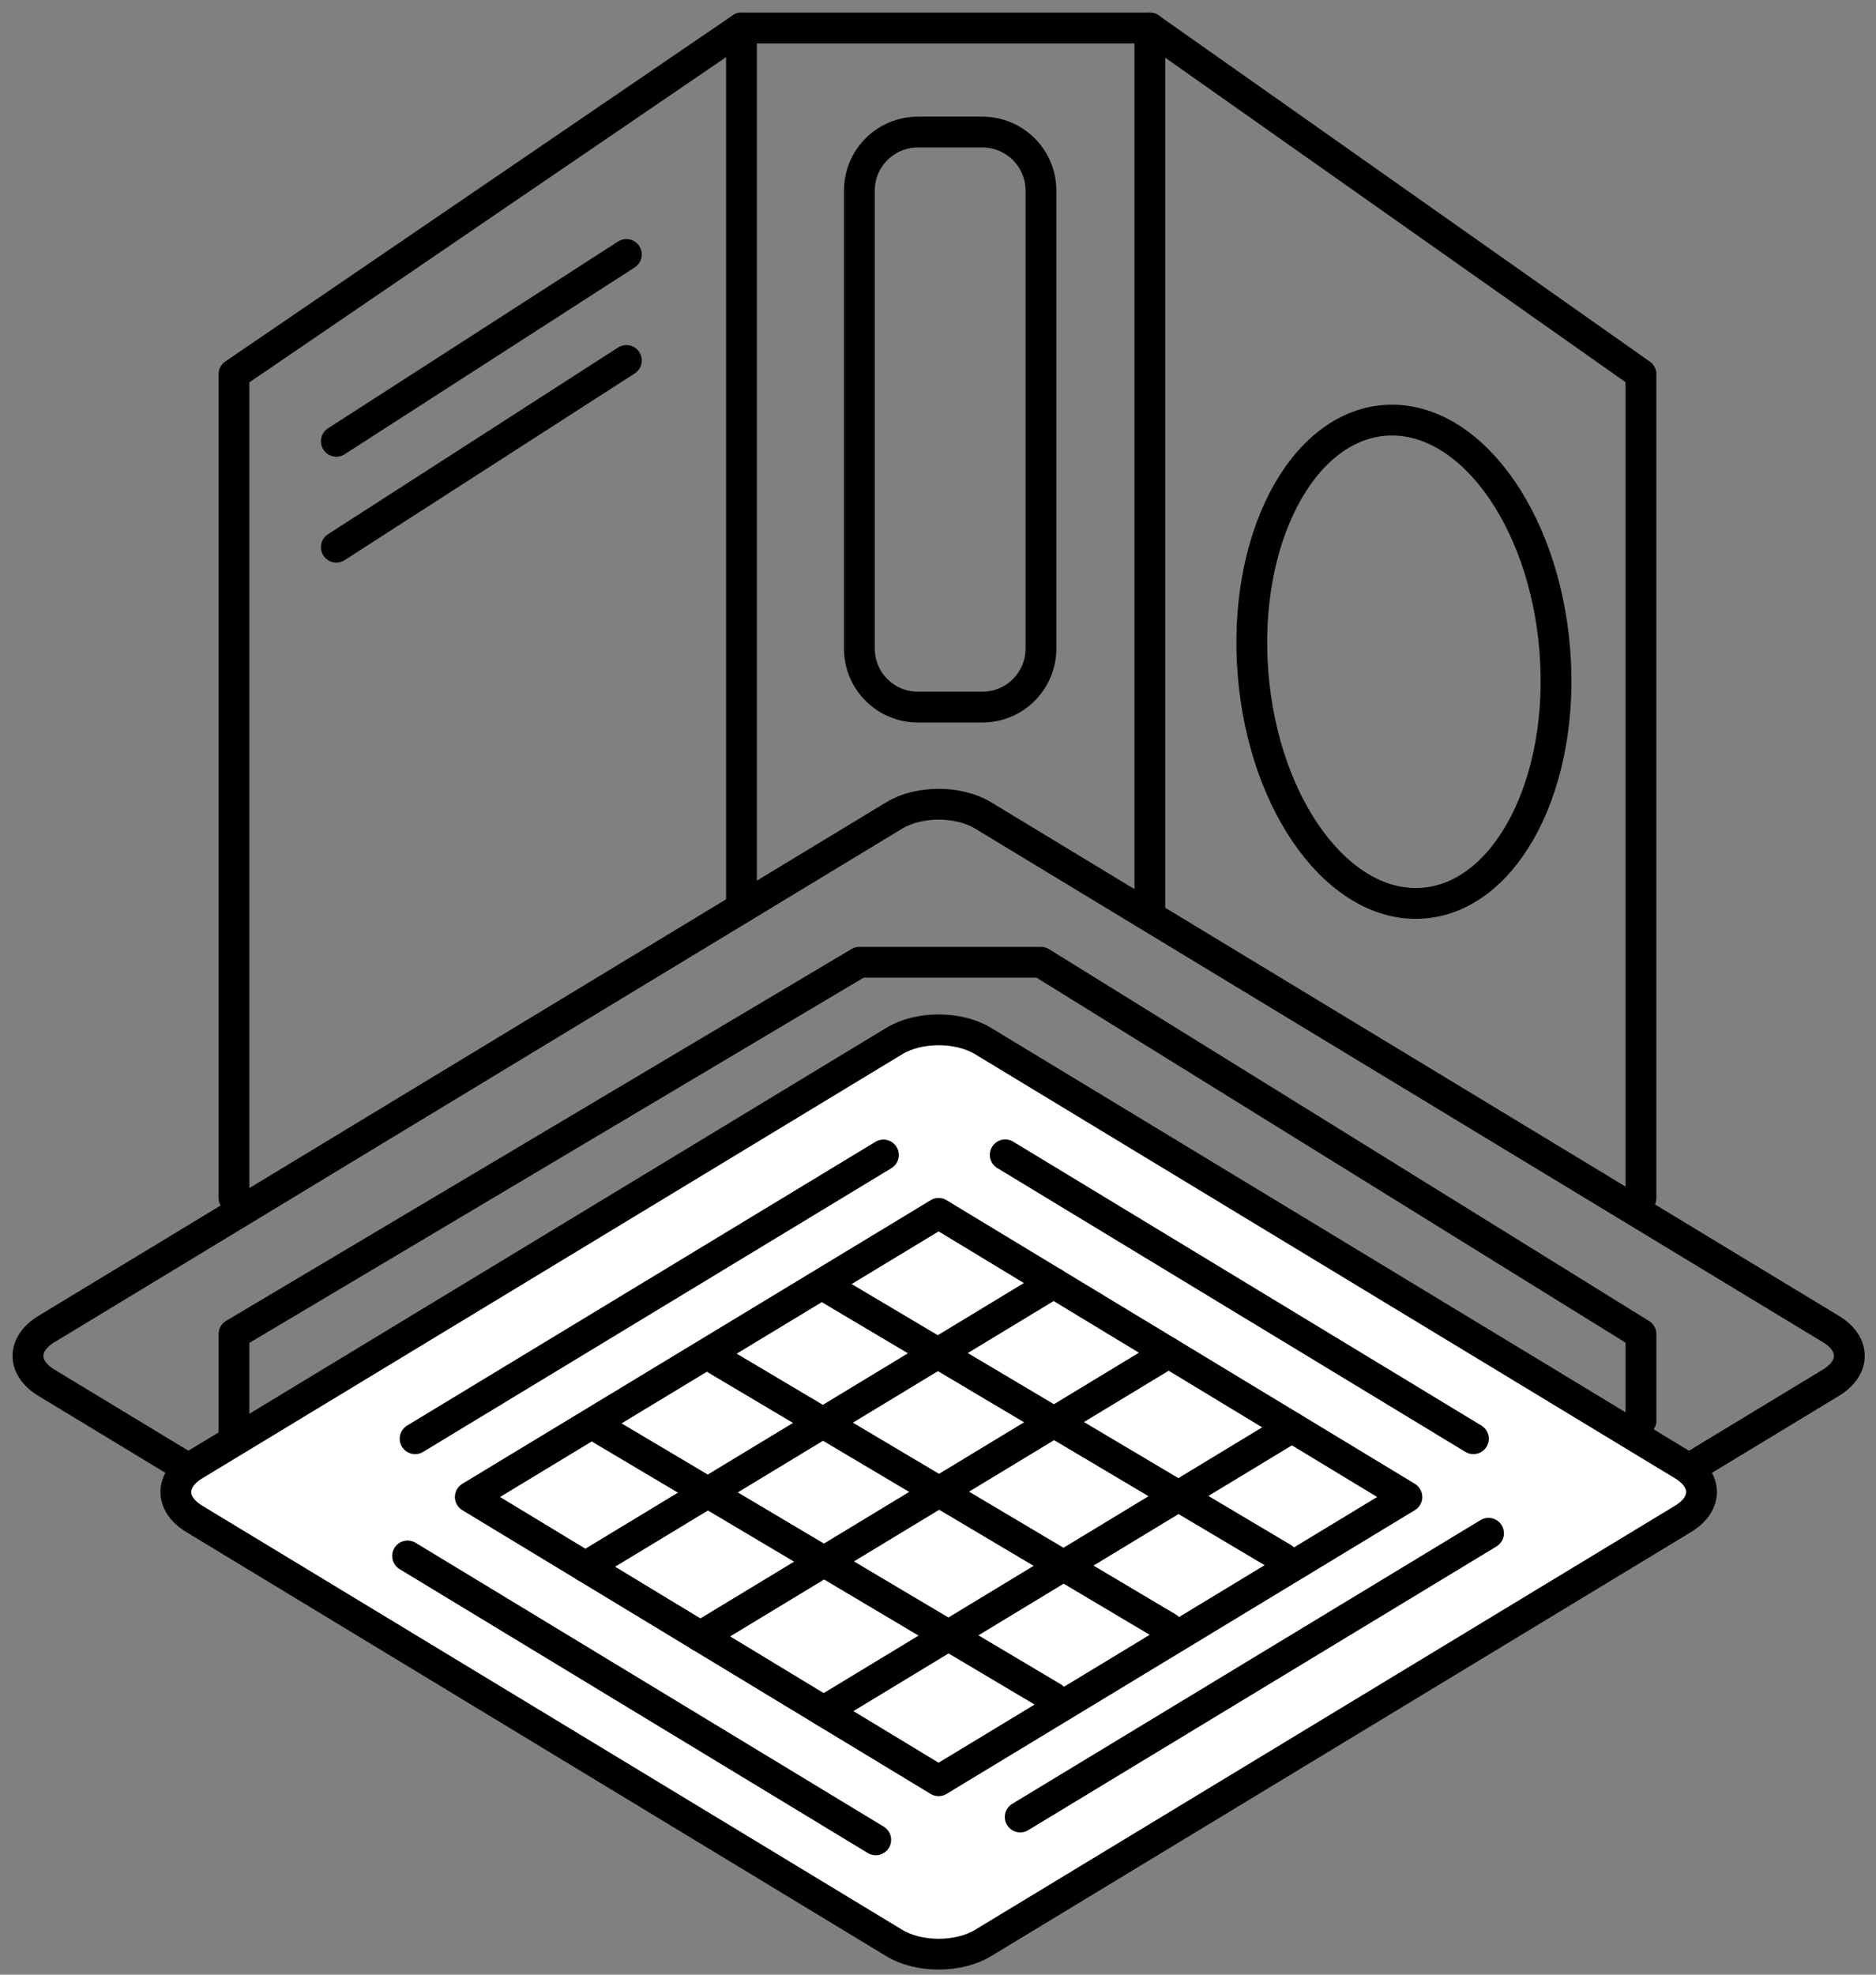
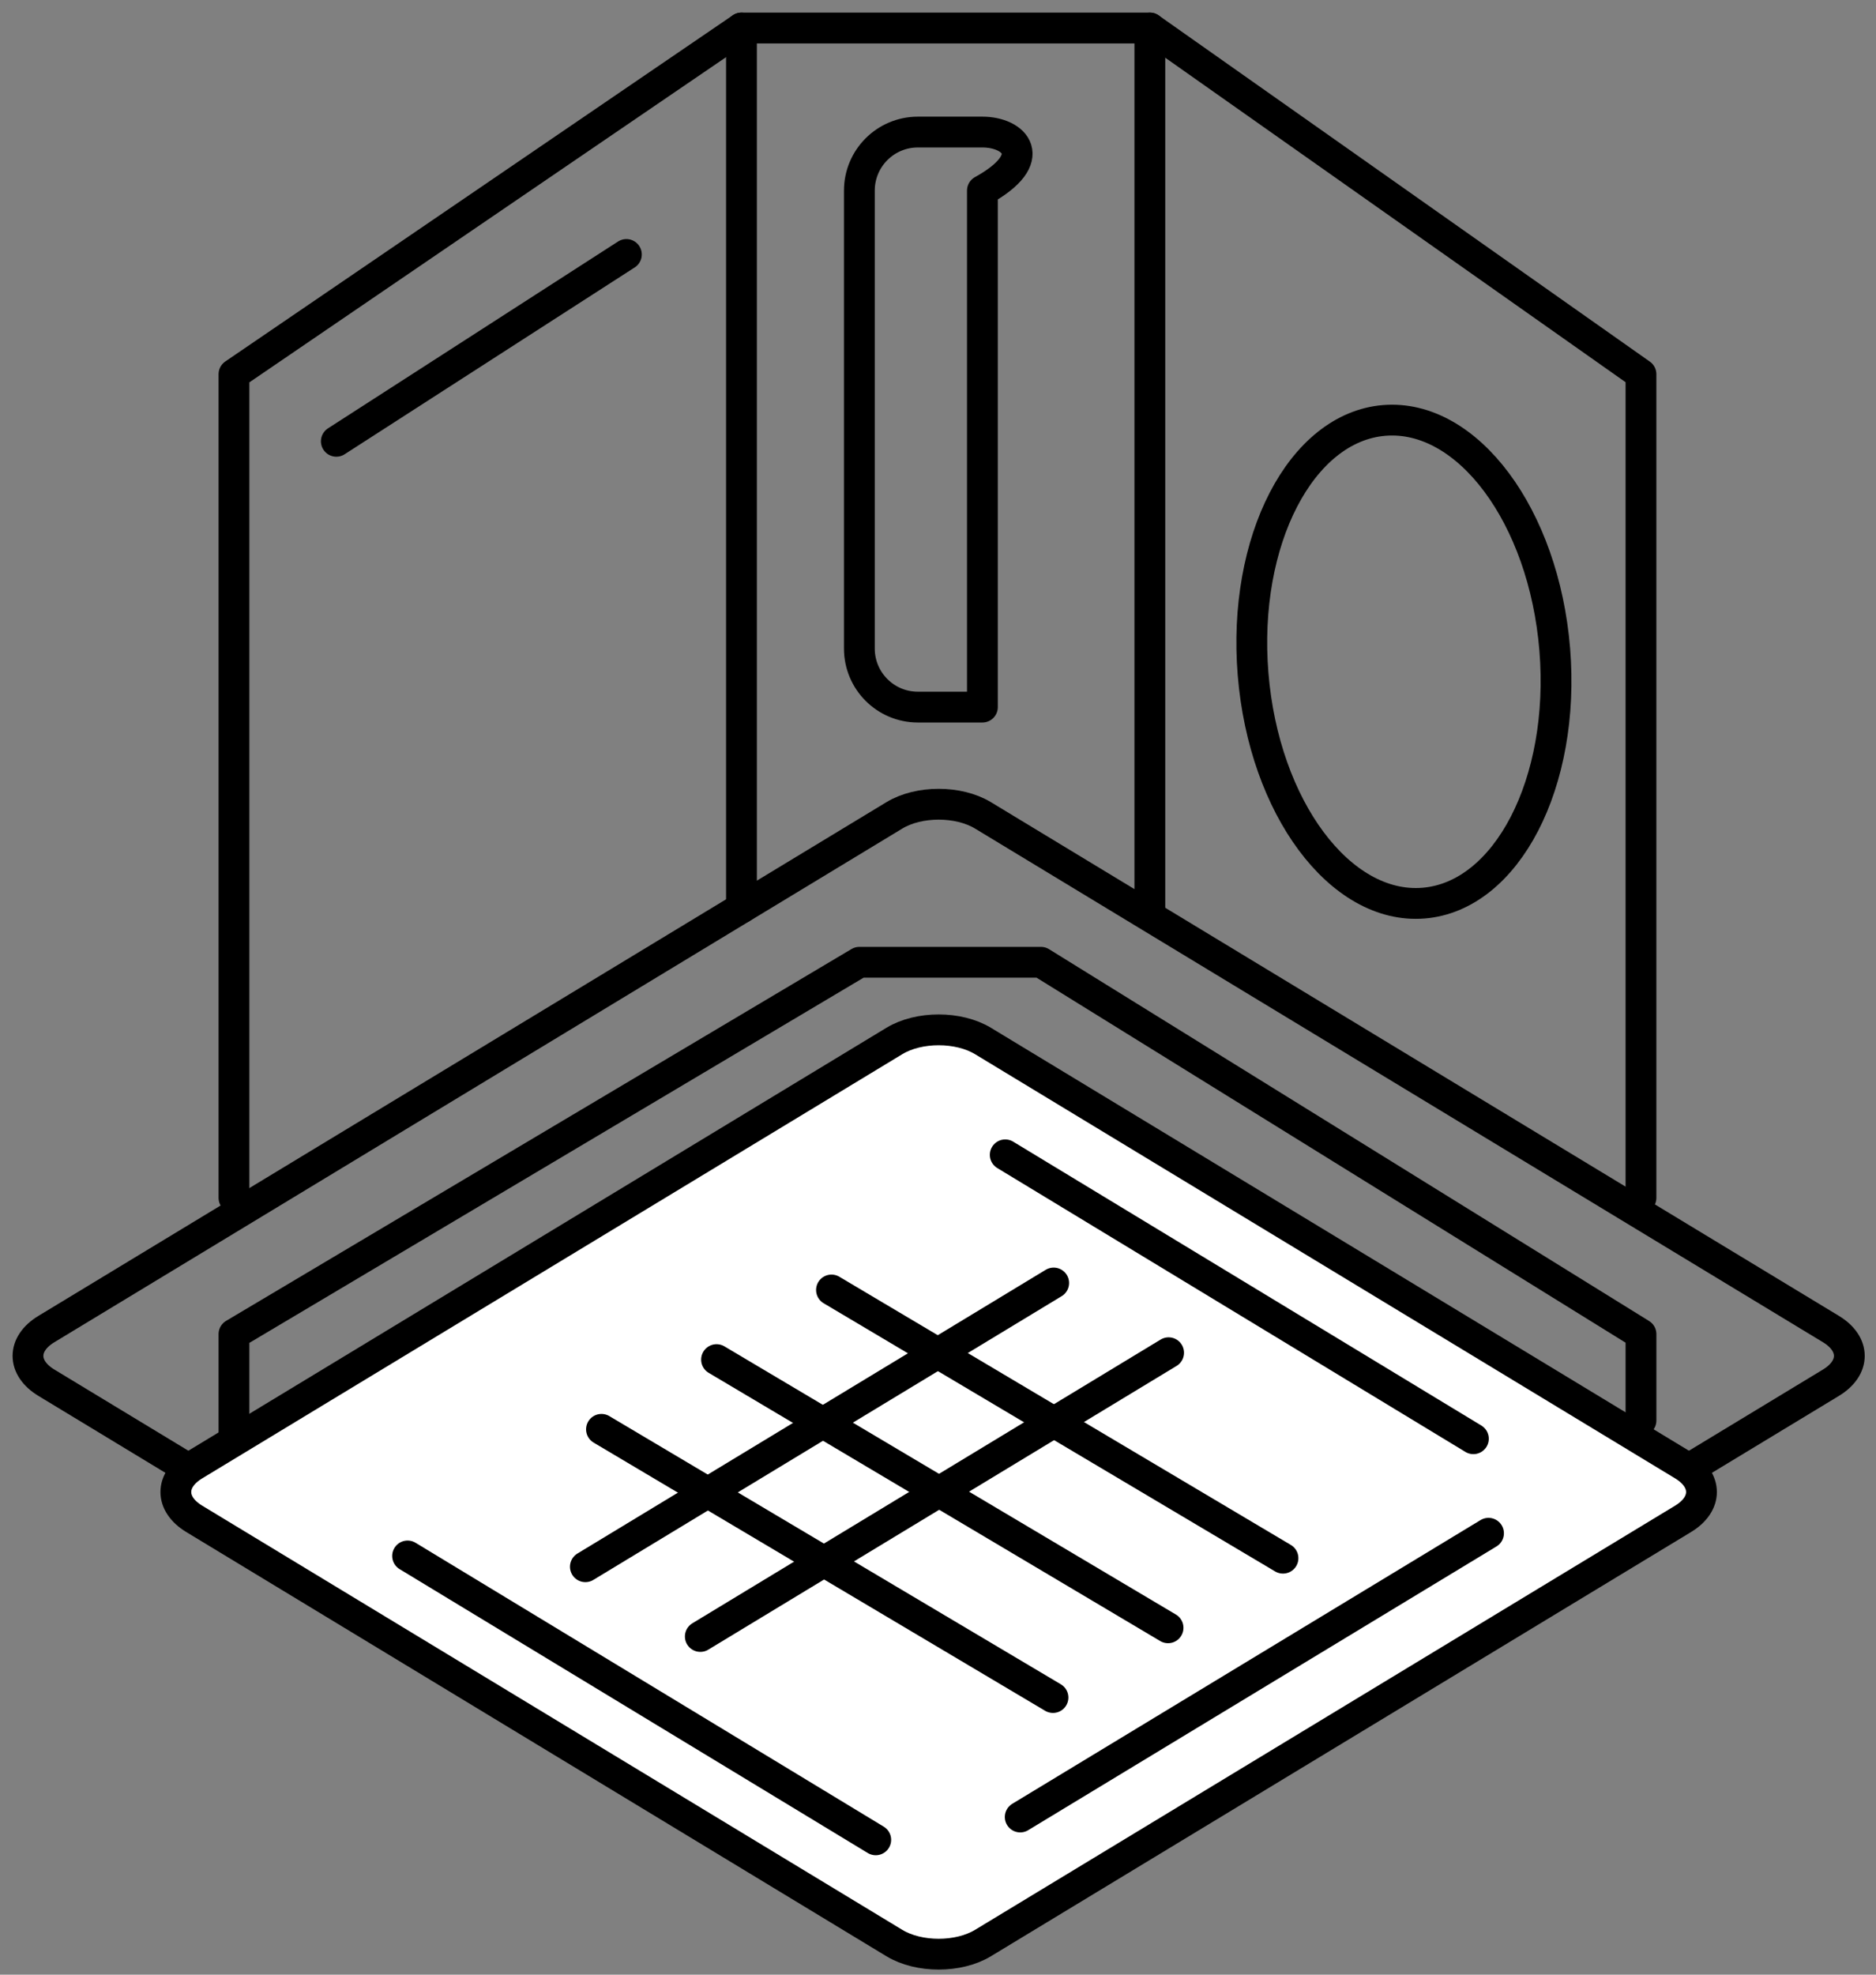
<svg xmlns="http://www.w3.org/2000/svg" width="134" height="141" viewBox="0 0 134 141" fill="none">
  <rect x="0" y="0" width="134" height="141" fill="#808080" stroke="none" />
  <path d="M63.883 135.41L3.312 98.73C1.562 97.67 1.562 95.96 3.312 94.9L63.883 58.22C65.632 57.16 68.463 57.16 70.213 58.22L130.783 94.9C132.533 95.96 132.533 97.67 130.783 98.73L70.213 135.41C68.463 136.47 65.632 136.47 63.883 135.41Z" stroke="black" stroke-width="2.2" stroke-linecap="round" stroke-linejoin="round" />
  <path d="M63.883 138.74L13.873 108.45C12.123 107.39 12.123 105.68 13.873 104.62L63.883 74.33C65.632 73.27 68.463 73.27 70.213 74.33L120.222 104.62C121.972 105.68 121.972 107.39 120.222 108.45L70.213 138.74C68.463 139.8 65.632 139.8 63.883 138.74Z" fill="white" stroke="black" stroke-width="2.2" stroke-linecap="round" stroke-linejoin="round" />
-   <path d="M67.043 127.15L33.593 106.89L67.043 86.64L100.492 106.89L67.043 127.15Z" stroke="black" stroke-width="2.2" stroke-linecap="round" stroke-linejoin="round" />
  <path d="M83.472 96.59L50.023 116.85" stroke="black" stroke-width="2.2" stroke-linecap="round" stroke-linejoin="round" />
  <path d="M75.263 91.61L41.812 111.87" stroke="black" stroke-width="2.2" stroke-linecap="round" stroke-linejoin="round" />
-   <path d="M92.272 101.92L58.833 122.18" stroke="black" stroke-width="2.2" stroke-linecap="round" stroke-linejoin="round" />
  <path d="M106.322 109.48L72.873 129.74" stroke="black" stroke-width="2.2" stroke-linecap="round" stroke-linejoin="round" />
-   <path d="M63.102 82.47L29.652 102.73" stroke="black" stroke-width="2.2" stroke-linecap="round" stroke-linejoin="round" />
  <path d="M105.242 102.73L71.802 82.46" stroke="black" stroke-width="2.2" stroke-linecap="round" stroke-linejoin="round" />
  <path d="M62.553 131.37L29.113 111.1" stroke="black" stroke-width="2.2" stroke-linecap="round" stroke-linejoin="round" />
  <path d="M59.392 92.11L91.642 111.26" stroke="black" stroke-width="2.2" stroke-linecap="round" stroke-linejoin="round" />
  <path d="M51.182 97.08L83.433 116.23" stroke="black" stroke-width="2.2" stroke-linecap="round" stroke-linejoin="round" />
  <path d="M42.962 102.06L75.213 121.21" stroke="black" stroke-width="2.2" stroke-linecap="round" stroke-linejoin="round" />
  <path d="M16.712 102.36V95.26L61.383 68.71H74.353L117.213 95.26V101.43" stroke="black" stroke-width="2.2" stroke-linecap="round" stroke-linejoin="round" />
  <path d="M16.712 85.53V26.72L52.962 2" stroke="black" stroke-width="2.2" stroke-linecap="round" stroke-linejoin="round" />
  <path d="M117.212 85.53V26.72L82.132 2" stroke="black" stroke-width="2.2" stroke-linecap="round" stroke-linejoin="round" />
  <path d="M52.962 64.83V2H82.132V64.83" stroke="black" stroke-width="2.2" stroke-linecap="round" stroke-linejoin="round" />
-   <path d="M70.172 9.43H65.562C63.254 9.43 61.383 11.301 61.383 13.61V46.31C61.383 48.618 63.254 50.49 65.562 50.49H70.172C72.481 50.49 74.353 48.618 74.353 46.31V13.61C74.353 11.301 72.481 9.43 70.172 9.43Z" stroke="black" stroke-width="2.2" stroke-linecap="round" stroke-linejoin="round" />
+   <path d="M70.172 9.43H65.562C63.254 9.43 61.383 11.301 61.383 13.61V46.31C61.383 48.618 63.254 50.49 65.562 50.49H70.172V13.61C74.353 11.301 72.481 9.43 70.172 9.43Z" stroke="black" stroke-width="2.2" stroke-linecap="round" stroke-linejoin="round" />
  <path d="M44.742 18.17L24.023 31.51" stroke="black" stroke-width="2.2" stroke-linecap="round" stroke-linejoin="round" />
-   <path d="M44.742 25.74L24.023 39.07" stroke="black" stroke-width="2.2" stroke-linecap="round" stroke-linejoin="round" />
  <path d="M101.684 64.486C107.635 64.001 111.83 55.892 111.054 46.375C110.278 36.857 104.825 29.535 98.875 30.02C92.924 30.505 88.73 38.614 89.505 48.131C90.281 57.648 95.734 64.971 101.684 64.486Z" stroke="black" stroke-width="2.2" stroke-linecap="round" stroke-linejoin="round" />
</svg>